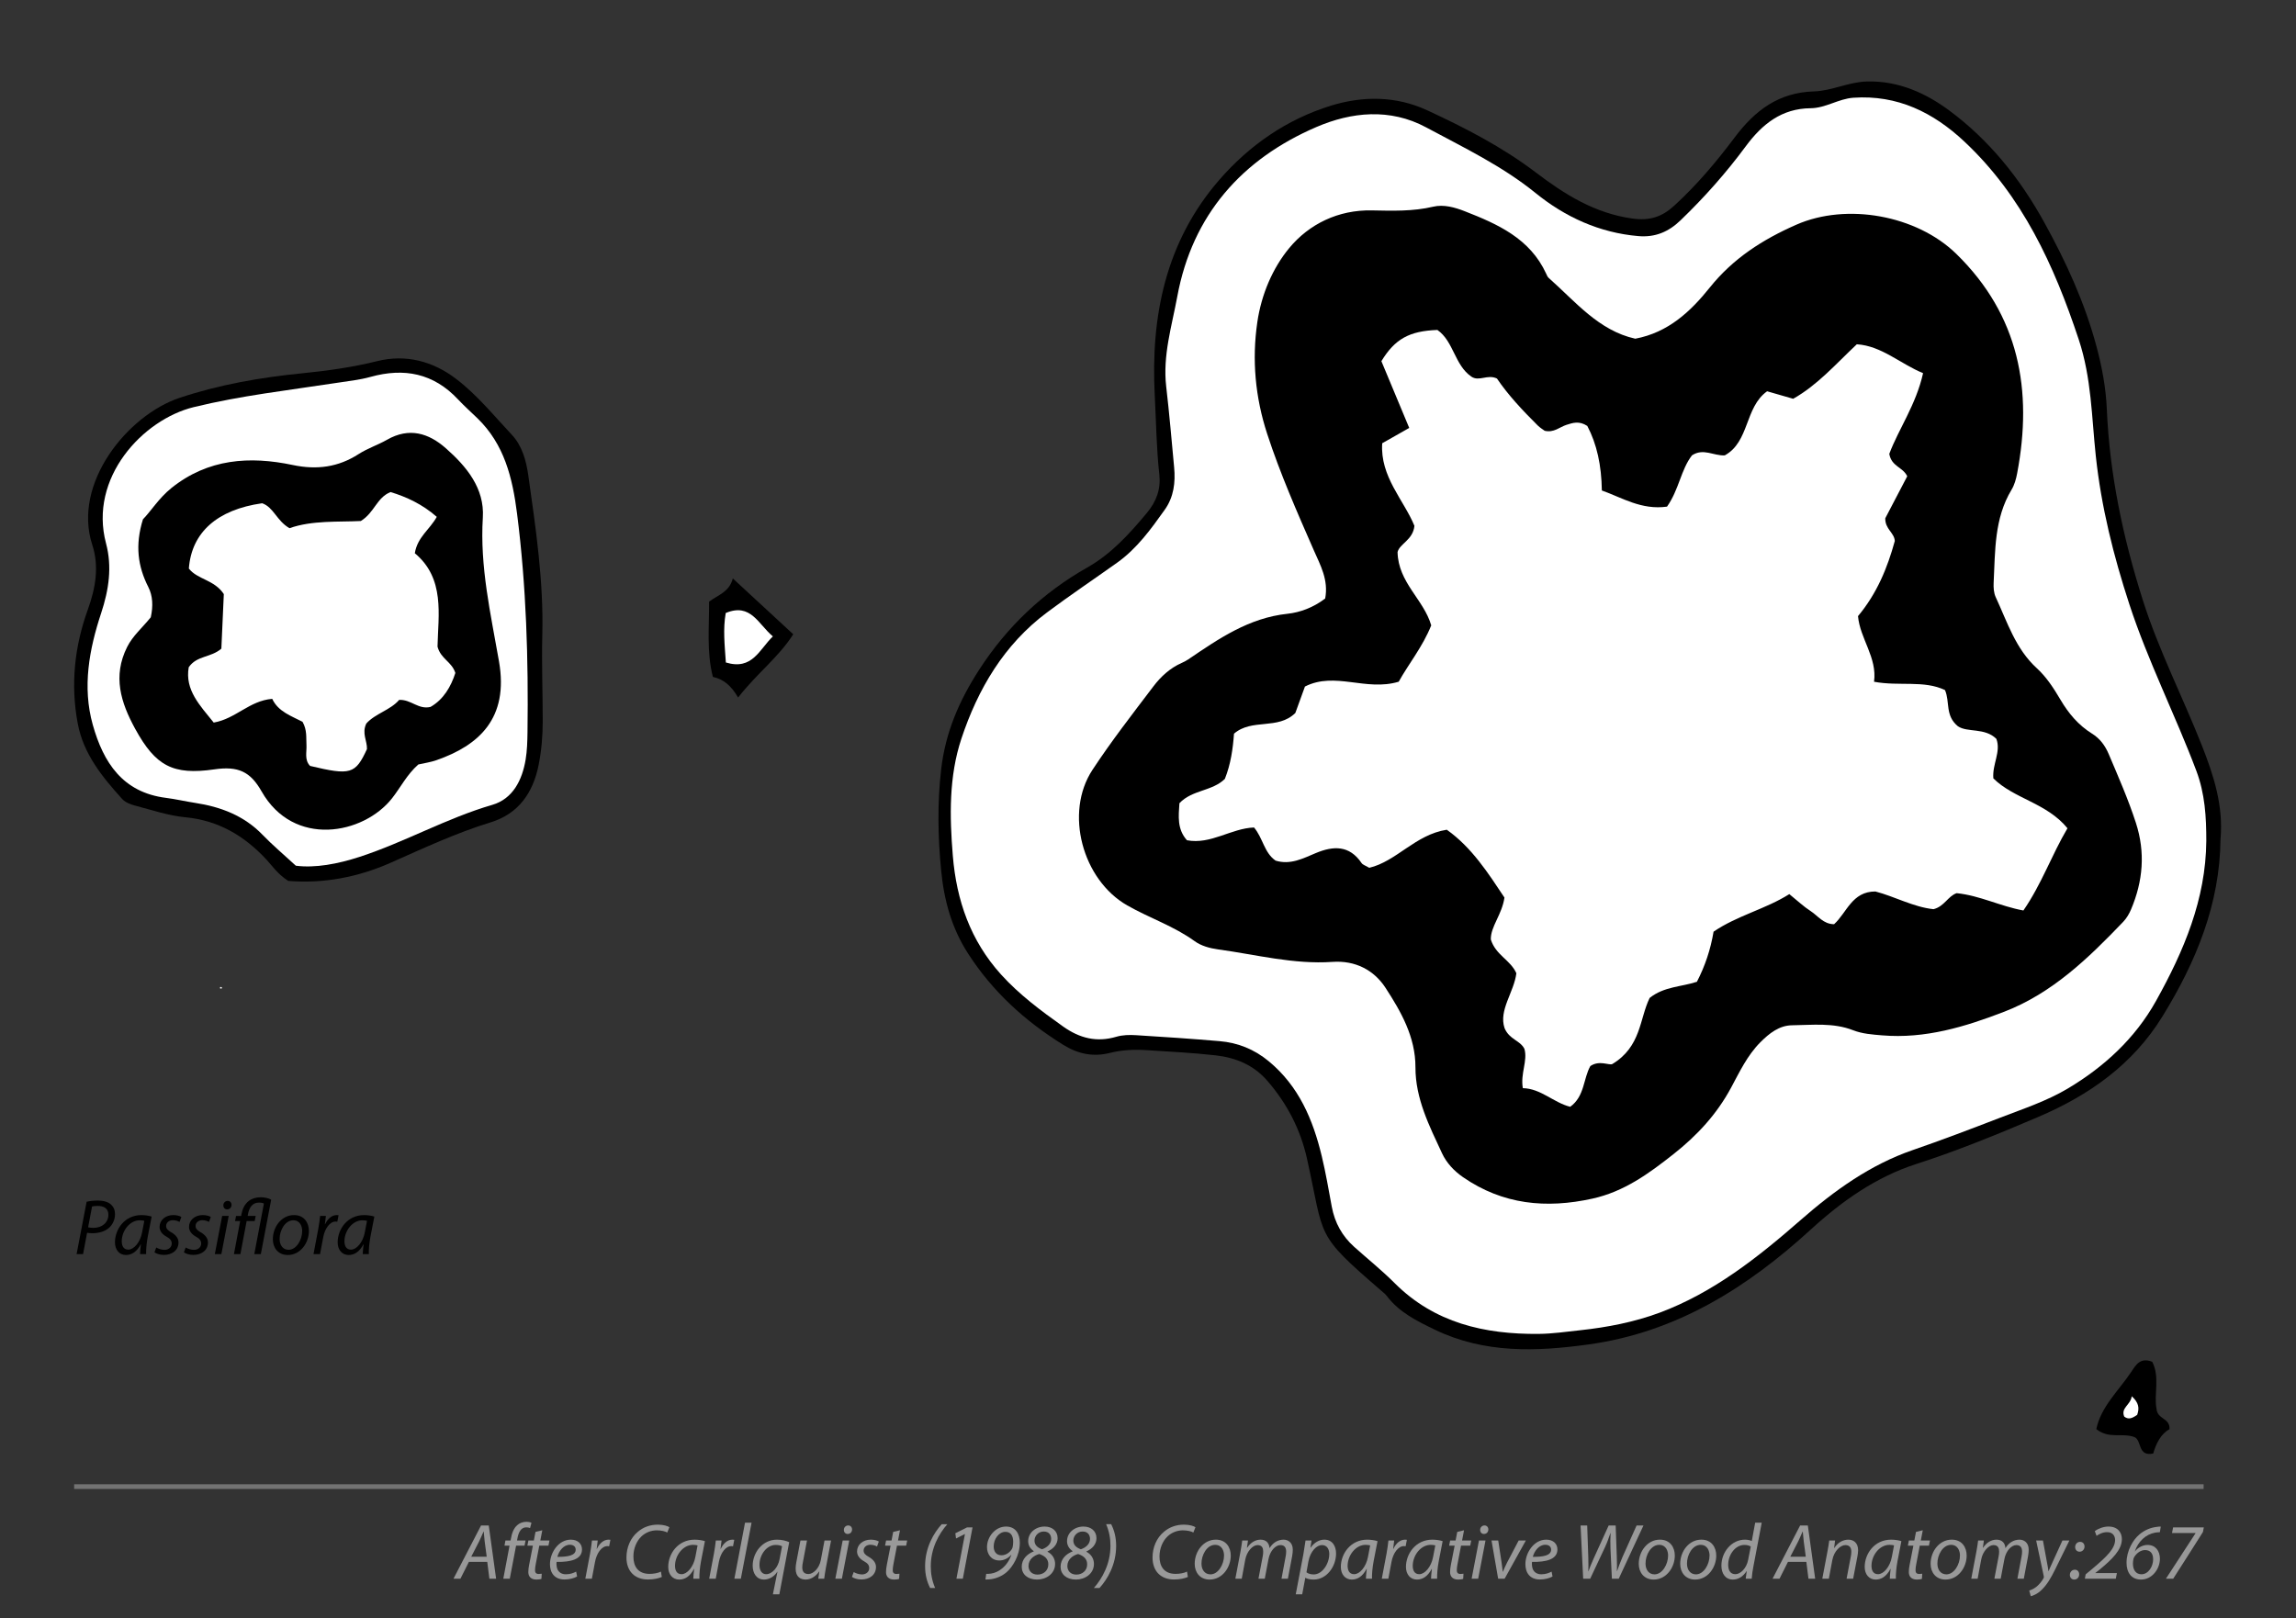
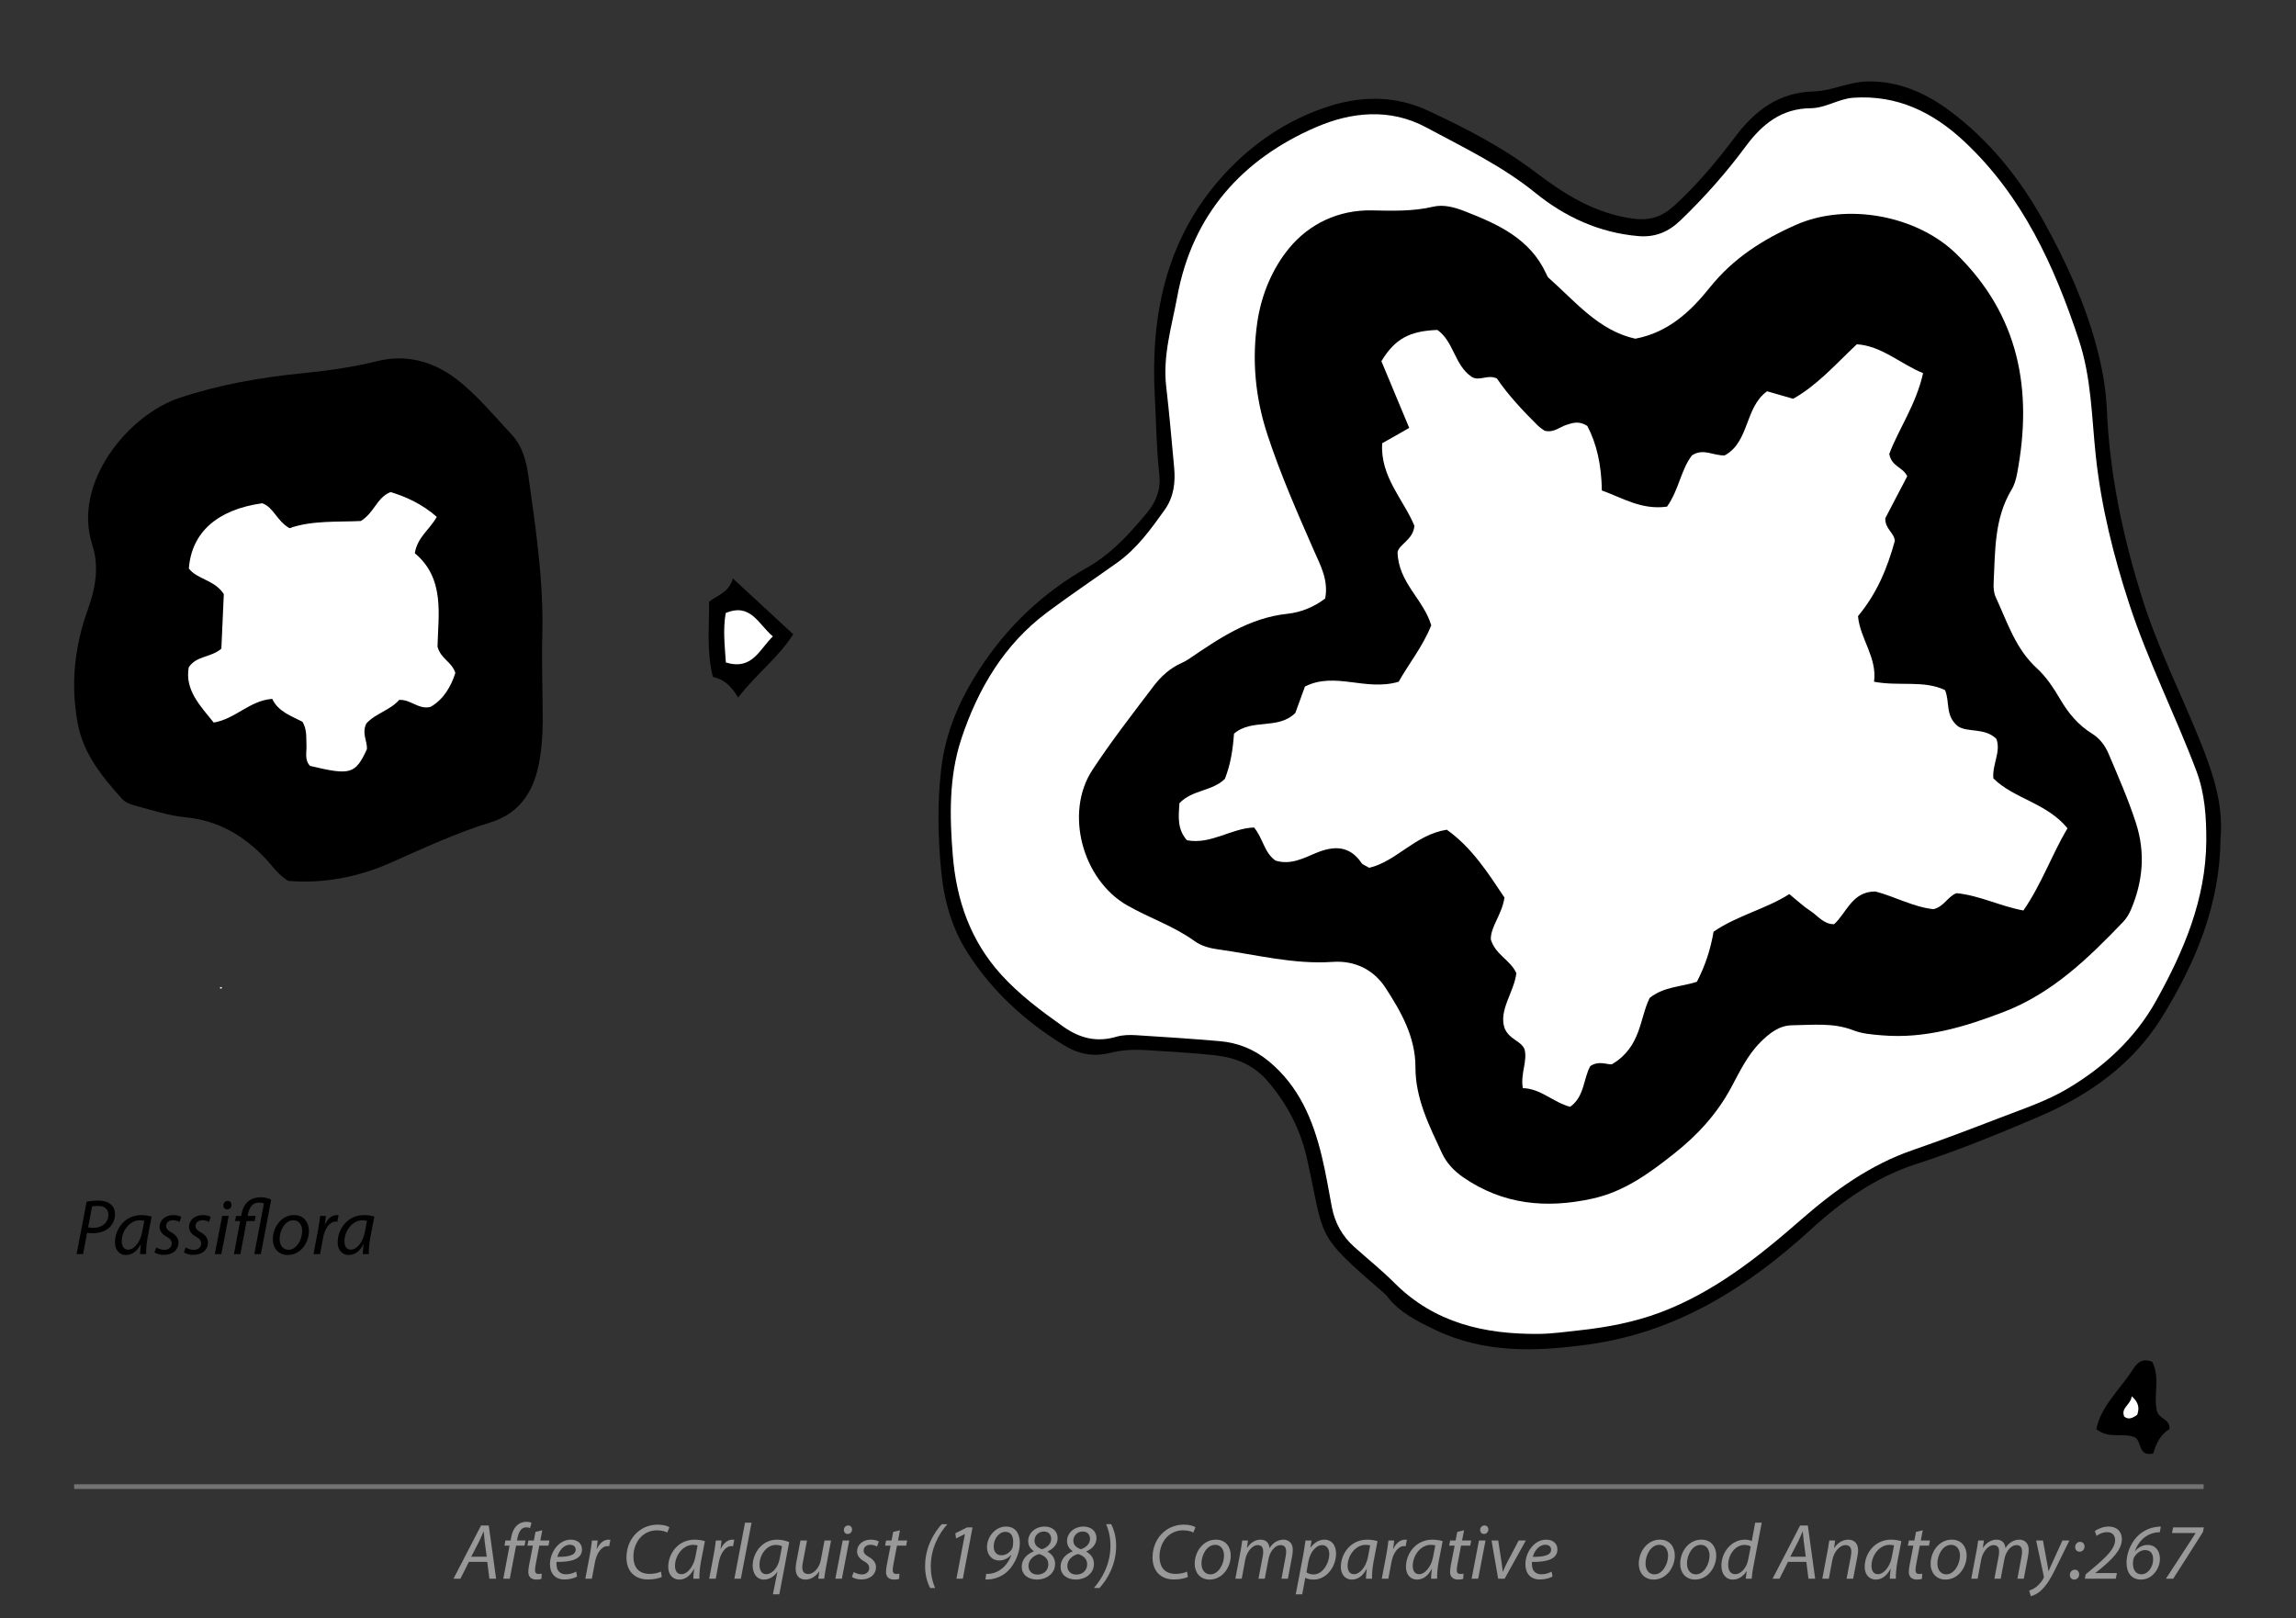
<svg xmlns="http://www.w3.org/2000/svg" version="1.1" id="Layer_1" x="0px" y="0px" width="349px" height="246px" viewBox="0 0 349 246" enable-background="new 0 0 349 246" xml:space="preserve">
  <rect x="0" y="0" width="349" height="246" fill="#333333" stroke="none" />
  <path fill-rule="evenodd" clip-rule="evenodd" d="M337.525,127.563c-0.094,9.904-3.733,18.697-8.836,26.975  c-4.488,7.281-11.1,11.949-18.884,15.271c-6.091,2.6-12.181,5.104-18.502,7.139c-6.102,1.965-11.282,5.602-16.073,9.984  c-9.62,8.803-20.4,15.598-33.698,17.447c-8.009,1.113-15.899,1.404-23.456-2.246c-2.718-1.314-5.389-2.627-7.27-5.107  c-0.224-0.295-0.527-0.531-0.811-0.777c-10.234-8.832-8.603-7.863-11.324-20.094c-0.99-4.451-3.033-8.398-6.045-11.863  c-2.106-2.422-4.837-3.516-7.875-3.857c-3.467-0.389-6.96-0.559-10.443-0.787c-1.875-0.123-3.735-0.045-5.583,0.418  c-2.537,0.635-4.818,0.195-7.127-1.238c-5.819-3.615-10.725-8.092-14.449-13.867c-2.501-3.879-3.659-8.107-4.096-12.682  c-0.489-5.115-0.585-10.145,0.003-15.289c0.647-5.66,2.765-10.518,5.791-15.193c4.226-6.527,9.667-11.699,16.42-15.522  c3.654-2.069,6.398-5.104,9.058-8.293c1.488-1.784,2.14-3.668,1.896-5.856c-0.445-3.975-0.48-7.98-0.692-11.959  c-0.641-12.057,1.636-23.431,9.838-32.859c4.581-5.266,10.273-9.188,16.939-11.245c4.819-1.488,9.878-1.501,14.626,0.7  c5.77,2.675,11.431,5.586,16.513,9.451c4.408,3.352,8.93,6.188,14.627,7.002c2.697,0.386,4.563-0.252,6.423-1.954  c3.423-3.131,6.408-6.672,9.168-10.351c3.101-4.132,6.687-6.859,12.089-7.019c2.698-0.079,5.216-1.435,8.049-1.506  c4.804-0.123,8.964,1.798,12.481,4.402c6.037,4.471,10.707,10.249,14.422,16.966c3.356,6.068,6.174,12.228,7.965,18.899  c0.845,3.148,1.437,6.309,1.577,9.58c0.426,9.912,2.46,19.508,5.459,28.967c2.421,7.639,6.07,14.744,8.997,22.158  C336.523,117.969,337.973,122.521,337.525,127.563z" />
  <path fill-rule="evenodd" clip-rule="evenodd" d="M43.806,133.916c-1.649-1.076-2.393-2.258-3.326-3.26  c-3.339-3.588-7.267-5.93-12.302-6.412c-2.583-0.246-5.113-1.109-7.646-1.773c-0.704-0.186-1.506-0.498-1.972-1.016  c-3.02-3.352-5.869-6.824-6.741-11.455c-1.114-5.916-0.495-11.721,1.524-17.307c1.197-3.309,1.753-6.584,0.679-9.882  c-3.029-9.308,5.355-19.694,13.285-22.333c6.076-2.022,12.267-3.095,18.623-3.73c3.81-0.381,7.642-0.909,11.42-1.851  c4.301-1.072,8.433-0.016,12.006,2.721c3.19,2.442,5.717,5.571,8.445,8.479c1.563,1.665,2.186,3.933,2.502,6.171  c1.135,8.032,2.336,16.056,2.129,24.217c-0.111,4.369,0.064,8.744,0.064,13.117c0,2.25-0.181,4.486-0.625,6.707  c-0.851,4.242-3.078,7.41-7.279,8.701c-5.27,1.619-10.218,3.939-15.238,6.16C54.429,133.35,49.14,134.367,43.806,133.916z" />
  <path fill-rule="evenodd" clip-rule="evenodd" d="M112.195,106.043c-1.077-1.844-2.191-2.766-3.836-3.139  c-0.977-3.855-0.543-7.683-0.575-11.441c1.4-1.045,3.051-1.439,3.61-3.522c3.249,3.002,6.049,5.589,9.181,8.483  C118.331,99.948,115.041,102.379,112.195,106.043z" />
  <path fill-rule="evenodd" clip-rule="evenodd" d="M324.472,218.479c-1.982-0.721-3.854,0.336-5.824-1.219  c0.713-3.445,3.438-5.879,5.342-8.748c0.667-1.004,1.336-2.205,3.156-1.488c1.207,2.314,0.222,4.986,0.656,7.162  c0.12,1.613,2.081,1.365,1.97,3.086c-1.32,0.715-2.054,2.205-2.477,3.701C324.909,221.455,325.595,219.037,324.472,218.479z" />
  <path fill-rule="evenodd" clip-rule="evenodd" fill="#FFFFFF" d="M335.366,127.863c-0.076,8.869-3.424,16.734-7.647,24.307  c-3.184,5.705-7.89,10.021-13.405,13.311c-3.175,1.895-6.786,3.088-10.266,4.43c-4.419,1.703-8.843,3.389-13.33,4.936  c-6.399,2.207-11.858,6.111-17.004,10.617c-6.467,5.662-13.292,11.064-21.464,14.102c-3.814,1.418-7.927,2.219-12.038,2.66  c-2.109,0.227-4.224,0.539-6.338,0.559c-8.215,0.07-15.811-1.65-21.894-7.732c-1.939-1.938-4.088-3.666-6.135-5.498  c-1.833-1.641-2.957-3.674-3.409-6.096c-0.48-2.576-0.915-5.166-1.529-7.713c-1.336-5.535-3.469-10.619-8.046-14.404  c-2.225-1.84-4.696-2.826-7.49-3.064c-4.227-0.361-8.46-0.648-12.695-0.906c-0.985-0.061-2.036-0.041-2.969,0.234  c-3.007,0.889-5.594,0.238-8.119-1.557c-3.36-2.391-6.651-4.834-9.43-7.908c-4.633-5.127-6.766-11.248-7.326-18.037  c-0.496-6.012-0.604-12.068,1.302-17.809c2.506-7.547,6.477-14.305,13.009-19.187c3.495-2.612,7.123-5.044,10.676-7.577  c3.002-2.14,5.124-5.083,7.225-8.038c1.381-1.941,1.642-4.15,1.428-6.444c-0.382-4.099-0.731-8.201-1.206-12.289  c-0.547-4.71,0.853-9.182,1.686-13.691c2.294-12.417,9.835-20.895,21.154-25.763c5.273-2.268,11.151-2.915,16.677,0.059  c5.698,3.065,11.528,5.841,16.636,9.984c4.481,3.636,9.696,6.037,15.622,6.542c2.572,0.219,4.595-0.653,6.412-2.403  c3.607-3.472,6.928-7.213,9.889-11.222c2.527-3.422,5.49-5.774,9.863-5.813c2.321-0.021,4.238-1.439,6.516-1.595  c6.697-0.461,12.139,2.228,16.863,6.655c8.83,8.277,13.643,18.811,17.393,30.106c1.938,5.838,1.958,11.778,2.59,17.69  c0.828,7.74,2.685,15.167,5.101,22.552c2.838,8.675,6.97,16.796,10.177,25.304C335.165,120.664,335.371,124.207,335.366,127.863z" />
-   <path fill-rule="evenodd" clip-rule="evenodd" fill="#FFFFFF" d="M44.968,131.609c-1.939-1.789-3.567-3.152-5.031-4.672  c-2.831-2.941-6.372-4.281-10.292-4.881c-1.479-0.227-2.94-0.574-4.423-0.762c-6.588-0.83-9.511-5.383-11.119-11.107  c-1.617-5.758-0.538-11.498,1.263-16.946c1.193-3.61,1.696-7.088,0.752-10.63c-2.66-9.99,5.603-18.826,13.317-20.715  c7.177-1.757,14.467-2.572,21.727-3.688c1.725-0.265,3.482-0.444,5.155-0.91c5.123-1.425,9.585-0.552,13.303,3.417  c0.935,0.998,1.96,1.912,2.944,2.865c4.099,3.968,5.338,9.052,6.031,14.502c1.407,11.056,1.735,22.147,1.587,33.267  c-0.019,1.373-0.059,2.762-0.282,4.111c-0.518,3.137-1.952,5.99-5.066,6.896c-6.977,2.033-13.292,5.664-20.157,7.902  C51.352,131.346,47.911,131.988,44.968,131.609z" />
  <path fill-rule="evenodd" clip-rule="evenodd" fill="#FFFFFF" d="M110.333,100.713c-0.181-2.7-0.451-5.038-0.02-7.52  c3.813-1.601,4.956,1.723,7.167,3.553C115.409,98.746,114.359,101.938,110.333,100.713z" />
  <path fill-rule="evenodd" clip-rule="evenodd" fill="#FFFFFF" d="M324.86,215.088c-0.8,0.563-1.342,0.75-1.97,0.266  c-0.555-1.344,0.963-1.742,1.146-3.092C325.112,213.25,325.219,214.061,324.86,215.088z" />
  <path fill-rule="evenodd" clip-rule="evenodd" fill="#FFFFFF" d="M33.75,150.115c-0.028,0.064-0.055,0.184-0.085,0.184  c-0.082,0.002-0.166-0.045-0.248-0.072c0.028-0.066,0.056-0.188,0.084-0.188C33.584,150.039,33.667,150.086,33.75,150.115z" />
  <path fill-rule="evenodd" clip-rule="evenodd" d="M201.432,90.987c0.533-2.837-0.732-5.058-1.723-7.319  c-2.557-5.834-5.124-11.668-7.099-17.728c-1.802-5.531-2.339-11.218-1.488-16.995c0.614-4.169,2.307-8.164,4.844-11.232  c3.026-3.659,7.465-5.83,12.561-5.728c3.125,0.062,6.233,0.167,9.324-0.563c1.616-0.382,3.315,0.113,4.775,0.682  c5.018,1.957,9.945,4.149,12.398,9.502c0.104,0.226,0.203,0.484,0.381,0.641c4.071,3.597,7.586,8.005,13.161,9.244  c5.03-0.941,8.438-4.172,11.313-7.762c3.569-4.457,8.062-7.322,13.164-9.567c7.667-3.374,18.309-1.444,24.326,4.436  c9.566,9.348,11.639,20.732,9.245,33.366c-0.161,0.851-0.403,1.743-0.844,2.472c-2.652,4.391-2.482,9.31-2.729,14.147  c-0.037,0.73,0.016,1.552,0.316,2.197c1.762,3.784,2.996,7.842,6.26,10.818c1.445,1.317,2.572,3.061,3.578,4.768  c1.235,2.096,2.729,3.875,4.788,5.154c1.224,0.76,2.003,1.826,2.557,3.133c1.459,3.447,2.966,6.867,4.124,10.441  c1.462,4.512,1.08,8.867-0.735,13.156c-0.287,0.676-0.683,1.354-1.186,1.879c-5.291,5.531-10.785,10.857-18.085,13.674  c-5.95,2.295-12.037,4.146-18.574,3.594c-1.502-0.127-2.997-0.227-4.409-0.779c-3.017-1.178-6.172-0.789-9.271-0.752  c-1.943,0.023-3.453,1.205-4.829,2.588c-1.986,2-3.155,4.504-4.45,6.908c-2.174,4.033-5.148,7.252-8.734,10.08  c-3.758,2.963-7.506,5.711-12.329,6.775c-7.044,1.557-13.632,0.916-19.682-3.262c-1.367-0.945-2.508-2.17-3.186-3.629  c-1.933-4.164-4.05-8.303-4.04-13.072c0.009-4.605-2.187-8.449-4.553-12.086c-1.767-2.715-4.611-4.178-8.047-3.939  c-5.93,0.41-11.65-1.117-17.448-1.906c-1.211-0.164-2.54-0.535-3.506-1.238c-3.171-2.303-6.888-3.521-10.248-5.439  c-6.82-3.891-9.587-14.08-5.295-20.609c2.875-4.373,6.1-8.521,9.266-12.695c1.127-1.488,2.525-2.777,4.292-3.559  c0.342-0.152,0.681-0.323,0.99-0.533c4.642-3.148,9.214-6.318,15.089-6.942C197.575,93.107,199.584,92.395,201.432,90.987z" />
  <path fill-rule="evenodd" clip-rule="evenodd" d="M22.919,93.839c0.375-1.708,0.305-3.257-0.374-4.594  c-1.596-3.144-2.04-6.359-0.816-10.297c1.211-1.235,2.436-3.241,4.329-4.759c5.564-4.463,11.899-4.879,18.448-3.496  c3.68,0.778,6.931,0.318,10-1.659c1.381-0.889,2.935-1.386,4.325-2.181c3.387-1.936,6.341-0.995,8.932,1.288  c3.146,2.771,5.908,6.092,5.629,10.537c-0.469,7.473,1.2,14.656,2.458,21.879c1.513,8.684-3.083,12.764-9.498,15.006  c-0.931,0.326-1.927,0.463-2.764,0.656c-1.74,1.531-2.684,3.473-3.992,5.135c-4.354,5.533-14.965,7.547-19.843-1.057  c-1.716-3.025-3.579-3.854-7.169-3.336c-6.301,0.912-8.942-0.508-12.04-6.168c-2.193-4.008-3.44-8.001-1.219-12.435  C20.188,96.635,21.639,95.439,22.919,93.839z" />
  <path fill-rule="evenodd" clip-rule="evenodd" fill="#FFFFFF" d="M253.393,77.021c1.826-2.589,2.111-5.63,3.792-7.794  c1.738-1.149,3.296,0.097,4.989,0c3.776-2.078,3.007-7.289,6.432-9.744c1.32,0.38,2.618,0.754,3.963,1.142  c3.684-2.077,6.403-5.204,9.672-8.286c3.778,0.241,6.593,2.962,10.073,4.391c-1.074,4.823-3.748,8.544-5.136,12.269  c0.34,1.958,2.064,1.983,2.727,3.406c-1.116,2.136-2.313,4.424-3.336,6.381c-0.048,1.647,1.376,2.195,1.447,3.456  c-1.119,4.074-2.699,7.96-5.592,11.423c0.299,3.434,2.938,6.283,2.437,9.977c3.846,0.721,7.574-0.271,10.786,1.266  c0.779,1.842-0.017,3.854,1.949,5.49c1.448,1.008,4.086,0.17,5.86,1.928c0.734,1.967-0.647,3.85-0.46,6.004  c3.146,3.115,8.104,3.717,11.267,7.584c-2.399,4.051-3.937,8.504-6.7,12.5c-3.487-0.635-6.642-2.281-10.142-2.631  c-1.325,0.441-1.86,2.014-3.519,2.434c-3.025-0.311-5.915-1.934-8.834-2.691c-3.57-0.004-4.345,3.234-6.281,4.975  c-1.635-0.01-2.461-1.283-3.572-2c-1.036-0.664-1.942-1.531-3.233-2.574c-3.603,2.281-7.914,3.25-11.513,5.709  c-0.464,2.752-1.293,5.213-2.533,7.617c-2.36,0.781-4.997,0.711-7.182,2.457c-1.552,3.143-1.271,7.41-5.689,10.057  c-0.463,0.219-1.954-0.633-3.323,0.297c-1.082,1.891-0.853,4.6-3.065,6.195c-2.54-0.641-4.447-2.773-7.2-2.834  c-0.396-2.227,0.769-4.164,0.239-5.977c-0.67-1.322-2.272-1.377-3.019-3.154c-0.916-2.732,1.434-5.434,1.796-8.338  c-0.896-2.025-3.143-2.75-3.883-5.135c-0.04-1.971,1.697-3.762,2.073-6.369c-2.451-3.688-4.976-7.635-8.767-10.313  c-4.798,0.75-7.63,4.805-11.783,5.787c-0.558-0.334-0.984-0.447-1.17-0.723c-1.847-2.729-4.282-2.631-6.951-1.516  c-1.95,0.814-3.86,1.84-6.112,1.15c-1.738-1.184-1.925-3.432-3.281-5.039c-3.504,0.131-6.553,2.627-10.196,1.941  c-1.523-1.699-1.273-3.688-1.145-5.629c1.92-2.053,5.001-1.807,6.909-3.703c0.898-2.26,1.223-4.592,1.387-6.869  c2.732-2.365,6.663-0.52,9.325-3.149c0.44-1.212,0.946-2.606,1.458-4.016c4.571-2.325,9.244,0.768,14.255-0.735  c1.436-2.615,3.643-5.309,4.941-8.566c-1.147-3.954-5.017-6.488-5.118-11.146c0.315-1.276,2.357-1.832,2.563-3.986  c-1.595-3.908-5.244-7.483-4.895-12.553c1.433-0.813,2.606-1.479,4.106-2.33c-1.453-3.485-2.871-6.887-4.231-10.147  c2.058-3.387,4.25-4.589,8.512-4.748c2.486,1.735,2.599,5.329,5.158,7.092c1.174,0.809,2.445-0.401,3.894,0.291  c1.682,2.491,3.897,4.854,6.198,7.137c0.348,0.346,0.783,0.602,1.06,0.81c1.397,0.333,2.274-0.575,3.319-0.906  c0.964-0.305,1.909-0.64,3.158,0.167c1.454,2.763,2.153,5.981,2.212,9.814C246.547,75.647,249.499,77.569,253.393,77.021z" />
  <path fill-rule="evenodd" clip-rule="evenodd" fill="#FFFFFF" d="M32.484,109.848c-2.09-2.607-4.399-4.941-3.798-8.404  c1.224-1.805,3.353-1.442,4.962-2.834c0.122-2.711,0.254-5.653,0.373-8.295c-1.444-2.194-4.004-2.203-5.314-3.879  c0.407-5.5,4.317-8.966,11.144-9.93c1.753,0.612,2.187,2.657,4.153,3.792c3.43-1.218,7.412-0.92,10.843-1.093  c2.1-1.296,2.396-3.554,4.524-4.402c2.429,0.742,4.84,1.857,7.021,3.771c-1.063,1.929-2.945,3.068-3.337,5.53  c4.616,3.843,3.553,9.381,3.449,14.201c0.496,1.883,2.175,2.286,2.711,4c-0.656,2.047-1.779,4.021-3.769,5.16  c-1.859,0.455-2.945-1.153-4.774-1.063c-1.309,1.544-3.636,2.072-4.988,3.587c-0.728,1.49,0.153,2.664,0.095,3.891  c-1.756,3.813-2.485,4.029-8.646,2.557c-0.895-0.932-0.485-2.107-0.549-3.191c-0.065-1.109,0.115-2.252-0.598-3.516  c-1.643-0.861-3.702-1.529-4.605-3.488C37.89,106.523,35.849,109.268,32.484,109.848z" />
  <g>
    <path fill="#999999" d="M71.271,237.445L69.988,240h-1.055l4.186-8.084h1.175L75.409,240h-1.02l-0.324-2.555H71.271z    M73.982,236.654l-0.312-2.339c-0.048-0.42-0.108-1.008-0.144-1.487h-0.024c-0.216,0.479-0.42,0.983-0.66,1.475l-1.211,2.352   H73.982z" />
    <path fill="#999999" d="M76.504,240l0.947-5.025h-0.768l0.144-0.779h0.779l0.06-0.3c0.132-0.815,0.42-1.56,0.947-2.027   c0.36-0.336,0.876-0.516,1.379-0.516c0.396,0,0.66,0.072,0.792,0.156L80.57,232.3c-0.156-0.071-0.36-0.107-0.587-0.107   c-0.792,0-1.175,0.768-1.343,1.727l-0.048,0.276h1.295l-0.156,0.779h-1.283L77.488,240H76.504z" />
    <path fill="#999999" d="M82.431,232.636l-0.3,1.56h1.391l-0.156,0.779h-1.392l-0.54,2.818c-0.06,0.324-0.108,0.624-0.108,0.936   c0,0.348,0.168,0.552,0.552,0.552c0.168,0,0.336-0.012,0.468-0.036l-0.048,0.78c-0.18,0.071-0.48,0.107-0.768,0.107   c-0.888,0-1.224-0.54-1.224-1.127c0-0.336,0.036-0.672,0.12-1.092l0.576-2.938h-0.84l0.156-0.779h0.828l0.251-1.308L82.431,232.636   z" />
    <path fill="#999999" d="M87.722,239.664c-0.432,0.252-1.139,0.456-1.919,0.456c-1.535,0-2.207-1.044-2.207-2.327   c0-1.751,1.295-3.729,3.166-3.729c1.104,0,1.703,0.659,1.703,1.487c0,1.522-1.715,1.931-3.862,1.895   c-0.048,0.252-0.012,0.792,0.12,1.104c0.228,0.516,0.696,0.779,1.295,0.779c0.684,0,1.199-0.216,1.559-0.407L87.722,239.664z    M86.618,234.843c-0.947,0-1.655,0.924-1.895,1.835c1.56,0.012,2.783-0.191,2.783-1.092   C87.506,235.106,87.146,234.843,86.618,234.843z" />
    <path fill="#999999" d="M88.972,240l0.708-3.742c0.144-0.755,0.24-1.522,0.3-2.063h0.876c-0.049,0.407-0.097,0.815-0.156,1.259   h0.036c0.371-0.791,0.995-1.391,1.774-1.391c0.084,0,0.204,0.012,0.276,0.023l-0.192,0.983c-0.06-0.012-0.155-0.023-0.264-0.023   c-0.863,0-1.631,1.043-1.883,2.398L89.967,240H88.972z" />
    <path fill="#999999" d="M100.596,239.736c-0.456,0.204-1.188,0.384-2.099,0.384c-2.039,0-3.274-1.283-3.274-3.347   c0-1.522,0.611-2.974,1.727-3.897c0.828-0.708,1.859-1.092,3.047-1.092c0.899,0,1.535,0.229,1.751,0.396l-0.324,0.803   c-0.3-0.18-0.875-0.335-1.595-0.335c-0.84,0-1.691,0.323-2.314,0.911c-0.756,0.708-1.235,1.847-1.235,3.07   c0,1.451,0.659,2.639,2.458,2.639c0.612,0,1.283-0.12,1.728-0.348L100.596,239.736z" />
    <path fill="#999999" d="M105.385,240c0-0.348,0.061-0.899,0.132-1.499h-0.023c-0.636,1.199-1.428,1.631-2.255,1.631   c-1.02,0-1.667-0.815-1.667-1.919c0-2.015,1.487-4.149,4.018-4.149c0.552,0,1.163,0.096,1.56,0.228l-0.588,3.022   c-0.192,1.008-0.276,2.039-0.252,2.687H105.385z M106.033,234.938c-0.144-0.036-0.359-0.084-0.695-0.084   c-1.499,0-2.723,1.571-2.734,3.179c0,0.647,0.228,1.283,0.995,1.283c0.828,0,1.812-1.079,2.099-2.627L106.033,234.938z" />
    <path fill="#999999" d="M107.799,240l0.707-3.742c0.145-0.755,0.24-1.522,0.301-2.063h0.875c-0.048,0.407-0.096,0.815-0.156,1.259   h0.036c0.372-0.791,0.996-1.391,1.775-1.391c0.084,0,0.204,0.012,0.275,0.023l-0.191,0.983c-0.061-0.012-0.156-0.023-0.264-0.023   c-0.864,0-1.632,1.043-1.884,2.398L108.794,240H107.799z" />
    <path fill="#999999" d="M111.627,240l1.619-8.516h0.995L112.611,240H111.627z" />
    <path fill="#999999" d="M117.481,242.375l0.695-3.431h-0.023c-0.48,0.768-1.283,1.188-2.016,1.188c-1.15,0-1.727-0.972-1.727-2.11   c0-1.932,1.439-3.958,3.694-3.958c0.779,0,1.438,0.191,1.858,0.384l-1.499,7.928H117.481z M118.873,235.07   c-0.192-0.107-0.528-0.203-0.972-0.203c-1.319,0-2.447,1.415-2.459,3.034c0,0.899,0.396,1.415,1.008,1.415   c0.936,0,1.811-1.056,2.039-2.243L118.873,235.07z" />
    <path fill="#999999" d="M126.325,234.195l-0.78,4.113c-0.119,0.648-0.203,1.212-0.264,1.691h-0.899l0.156-1.092h-0.024   c-0.516,0.756-1.283,1.224-2.051,1.224c-0.743,0-1.523-0.359-1.523-1.679c0-0.276,0.036-0.588,0.108-0.972l0.623-3.286h0.996   l-0.611,3.238c-0.072,0.323-0.108,0.6-0.108,0.852c0,0.6,0.252,1.007,0.936,1.007c0.72,0,1.643-0.839,1.883-2.122l0.563-2.975   H126.325z" />
    <path fill="#999999" d="M126.975,240l1.115-5.805h0.995L127.97,240H126.975z M128.27,232.576c0-0.384,0.3-0.672,0.66-0.672   c0.359,0,0.588,0.264,0.588,0.624c-0.013,0.396-0.288,0.672-0.672,0.672C128.499,233.2,128.27,232.936,128.27,232.576z" />
    <path fill="#999999" d="M129.771,238.992c0.275,0.168,0.779,0.36,1.247,0.36c0.672,0,1.104-0.432,1.104-0.947   c0-0.456-0.204-0.732-0.804-1.067c-0.671-0.372-1.043-0.888-1.043-1.476c0-1.02,0.875-1.799,2.099-1.799   c0.527,0,0.995,0.144,1.211,0.288l-0.275,0.755c-0.204-0.12-0.576-0.264-1.008-0.264c-0.6,0-1.031,0.372-1.031,0.876   c0,0.419,0.276,0.684,0.792,0.971c0.647,0.372,1.091,0.876,1.091,1.523c0,1.224-0.995,1.907-2.219,1.907   c-0.623,0-1.175-0.192-1.438-0.396L129.771,238.992z" />
    <path fill="#999999" d="M136.801,232.636l-0.3,1.56h1.392l-0.156,0.779h-1.392l-0.539,2.818c-0.061,0.324-0.108,0.624-0.108,0.936   c0,0.348,0.168,0.552,0.552,0.552c0.168,0,0.336-0.012,0.468-0.036l-0.048,0.78c-0.18,0.071-0.479,0.107-0.768,0.107   c-0.888,0-1.224-0.54-1.224-1.127c0-0.336,0.036-0.672,0.12-1.092l0.575-2.938h-0.839l0.155-0.779h0.828l0.252-1.308   L136.801,232.636z" />
    <path fill="#999999" d="M144,231.713c-1.259,1.427-2.519,3.634-2.519,6.404c0,1.091,0.168,2.135,0.66,3.298h-0.756   c-0.504-0.983-0.768-2.039-0.768-3.322c0-2.866,1.344-5.085,2.53-6.38H144z" />
    <path fill="#999999" d="M146.676,233.212h-0.023l-1.332,0.672l-0.107-0.792l1.775-0.888h0.839L146.353,240h-0.972L146.676,233.212z   " />
    <path fill="#999999" d="M149.907,239.269c0.203,0.012,0.455-0.012,0.743-0.048c0.552-0.084,1.14-0.336,1.655-0.768   c0.575-0.456,1.091-1.14,1.427-2.075h-0.036c-0.479,0.563-1.163,0.852-1.774,0.852c-1.283,0-1.896-0.995-1.896-2.026   c0-1.584,1.271-3.131,2.891-3.131c1.476,0,2.099,1.128,2.099,2.459c0,1.942-1.103,3.706-2.015,4.485   c-0.672,0.575-1.523,0.936-2.339,1.056c-0.336,0.036-0.623,0.06-0.875,0.048L149.907,239.269z M151.045,235.095   c0,0.779,0.396,1.343,1.176,1.343c0.636,0,1.199-0.359,1.547-0.887c0.072-0.097,0.12-0.204,0.156-0.348   c0.048-0.204,0.084-0.504,0.084-0.804c0-0.876-0.336-1.523-1.188-1.523C151.837,232.876,151.045,233.955,151.045,235.095z" />
    <path fill="#999999" d="M160.763,233.835c0,0.924-0.624,1.607-1.535,2.027v0.036c0.804,0.432,1.151,1.14,1.151,1.847   c0,1.523-1.38,2.387-2.734,2.387c-1.464,0-2.339-0.827-2.339-1.942c0-1.188,0.863-1.968,1.823-2.339l0.012-0.036   c-0.624-0.444-0.852-0.972-0.852-1.535c0-1.26,1.127-2.207,2.494-2.207C159.935,232.072,160.763,232.756,160.763,233.835z    M159.348,237.829c0-0.779-0.444-1.259-1.368-1.583c-0.803,0.204-1.643,0.815-1.643,1.835c0,0.672,0.456,1.295,1.367,1.295   C158.628,239.376,159.348,238.753,159.348,237.829z M157.249,234.207c0,0.611,0.372,1.044,1.14,1.319   c0.768-0.252,1.392-0.815,1.392-1.571c0-0.527-0.265-1.127-1.128-1.127C157.848,232.828,157.249,233.476,157.249,234.207z" />
    <path fill="#999999" d="M166.667,233.835c0,0.924-0.624,1.607-1.535,2.027v0.036c0.804,0.432,1.151,1.14,1.151,1.847   c0,1.523-1.38,2.387-2.734,2.387c-1.464,0-2.339-0.827-2.339-1.942c0-1.188,0.863-1.968,1.823-2.339l0.012-0.036   c-0.624-0.444-0.852-0.972-0.852-1.535c0-1.26,1.127-2.207,2.494-2.207C165.839,232.072,166.667,232.756,166.667,233.835z    M165.252,237.829c0-0.779-0.444-1.259-1.368-1.583c-0.803,0.204-1.643,0.815-1.643,1.835c0,0.672,0.456,1.295,1.367,1.295   C164.533,239.376,165.252,238.753,165.252,237.829z M163.153,234.207c0,0.611,0.372,1.044,1.14,1.319   c0.768-0.252,1.392-0.815,1.392-1.571c0-0.527-0.265-1.127-1.128-1.127C163.752,232.828,163.153,233.476,163.153,234.207z" />
    <path fill="#999999" d="M166.274,241.415c1.26-1.439,2.519-3.646,2.519-6.416c0-1.092-0.168-2.135-0.659-3.286h0.768   c0.491,0.971,0.755,2.026,0.755,3.31c0,2.866-1.343,5.086-2.53,6.393H166.274z" />
    <path fill="#999999" d="M180.563,239.736c-0.456,0.204-1.188,0.384-2.099,0.384c-2.039,0-3.274-1.283-3.274-3.347   c0-1.522,0.611-2.974,1.727-3.897c0.828-0.708,1.859-1.092,3.047-1.092c0.899,0,1.535,0.229,1.751,0.396l-0.324,0.803   c-0.3-0.18-0.875-0.335-1.595-0.335c-0.84,0-1.691,0.323-2.314,0.911c-0.756,0.708-1.235,1.847-1.235,3.07   c0,1.451,0.659,2.639,2.458,2.639c0.612,0,1.283-0.12,1.728-0.348L180.563,239.736z" />
    <path fill="#999999" d="M187.079,236.486c0,1.787-1.271,3.646-3.214,3.646c-1.451,0-2.267-1.079-2.267-2.387   c0-1.907,1.331-3.682,3.214-3.682C186.383,234.063,187.079,235.251,187.079,236.486z M182.629,237.709   c0,0.947,0.516,1.632,1.367,1.632c1.176,0,2.063-1.512,2.063-2.867c0-0.671-0.312-1.619-1.354-1.619   C183.457,234.854,182.618,236.378,182.629,237.709z" />
    <path fill="#999999" d="M187.778,240l0.779-4.113c0.12-0.648,0.204-1.212,0.264-1.691h0.876l-0.156,1.091h0.036   c0.54-0.803,1.271-1.223,2.039-1.223c0.888,0,1.308,0.563,1.355,1.295c0.516-0.84,1.259-1.283,2.135-1.295   c0.671,0,1.403,0.432,1.403,1.522c0,0.276-0.036,0.66-0.097,0.984l-0.647,3.43h-0.972l0.624-3.346   c0.048-0.217,0.084-0.517,0.084-0.756c0-0.612-0.228-1.008-0.876-1.008c-0.719,0-1.57,0.84-1.811,2.135L192.251,240h-0.96   l0.647-3.406c0.049-0.252,0.072-0.479,0.072-0.707c0-0.492-0.132-0.996-0.863-0.996s-1.631,0.96-1.859,2.195L188.75,240H187.778z" />
    <path fill="#999999" d="M196.958,242.375l1.163-6.117c0.12-0.695,0.24-1.475,0.324-2.063h0.911l-0.168,1.091h0.024   c0.527-0.755,1.295-1.223,2.087-1.223c1.259,0,1.787,1.031,1.787,2.099c0,2.039-1.464,3.97-3.395,3.97   c-0.624,0-1.031-0.132-1.26-0.264h-0.023l-0.468,2.507H196.958z M198.588,239.028c0.252,0.204,0.636,0.324,1.104,0.324   c1.283,0,2.362-1.596,2.362-3.118c0-0.612-0.275-1.344-1.115-1.344c-0.779,0-1.763,0.899-2.063,2.519L198.588,239.028z" />
    <path fill="#999999" d="M207.624,240c0-0.348,0.061-0.899,0.132-1.499h-0.023c-0.636,1.199-1.428,1.631-2.255,1.631   c-1.02,0-1.667-0.815-1.667-1.919c0-2.015,1.487-4.149,4.018-4.149c0.552,0,1.163,0.096,1.56,0.228l-0.588,3.022   c-0.192,1.008-0.276,2.039-0.252,2.687H207.624z M208.271,234.938c-0.144-0.036-0.359-0.084-0.695-0.084   c-1.499,0-2.723,1.571-2.734,3.179c0,0.647,0.228,1.283,0.995,1.283c0.828,0,1.812-1.079,2.099-2.627L208.271,234.938z" />
    <path fill="#999999" d="M210.038,240l0.707-3.742c0.145-0.755,0.24-1.522,0.301-2.063h0.875c-0.048,0.407-0.096,0.815-0.156,1.259   h0.036c0.372-0.791,0.996-1.391,1.775-1.391c0.084,0,0.204,0.012,0.275,0.023l-0.191,0.983c-0.061-0.012-0.156-0.023-0.264-0.023   c-0.864,0-1.632,1.043-1.884,2.398L211.033,240H210.038z" />
    <path fill="#999999" d="M217.523,240c0-0.348,0.061-0.899,0.132-1.499h-0.023c-0.636,1.199-1.428,1.631-2.255,1.631   c-1.02,0-1.667-0.815-1.667-1.919c0-2.015,1.487-4.149,4.018-4.149c0.552,0,1.163,0.096,1.559,0.228l-0.587,3.022   c-0.192,1.008-0.276,2.039-0.252,2.687H217.523z M218.17,234.938c-0.144-0.036-0.359-0.084-0.695-0.084   c-1.499,0-2.723,1.571-2.734,3.179c0,0.647,0.228,1.283,0.995,1.283c0.828,0,1.812-1.079,2.099-2.627L218.17,234.938z" />
    <path fill="#999999" d="M222.54,232.636l-0.3,1.56h1.392l-0.156,0.779h-1.392l-0.539,2.818c-0.061,0.324-0.108,0.624-0.108,0.936   c0,0.348,0.168,0.552,0.552,0.552c0.168,0,0.336-0.012,0.468-0.036l-0.048,0.78c-0.18,0.071-0.479,0.107-0.768,0.107   c-0.888,0-1.224-0.54-1.224-1.127c0-0.336,0.036-0.672,0.12-1.092l0.575-2.938h-0.839l0.155-0.779h0.828l0.252-1.308   L222.54,232.636z" />
    <path fill="#999999" d="M223.693,240l1.115-5.805h0.995L224.688,240H223.693z M224.988,232.576c0-0.384,0.3-0.672,0.66-0.672   c0.359,0,0.587,0.264,0.587,0.624c-0.012,0.396-0.287,0.672-0.671,0.672C225.216,233.2,224.988,232.936,224.988,232.576z" />
    <path fill="#999999" d="M227.736,234.195l0.504,3.311c0.084,0.659,0.156,1.103,0.18,1.427h0.036   c0.12-0.312,0.276-0.695,0.611-1.355l1.775-3.382h1.092L228.708,240h-0.983l-1.008-5.805H227.736z" />
    <path fill="#999999" d="M235.991,239.664c-0.432,0.252-1.14,0.456-1.919,0.456c-1.535,0-2.207-1.044-2.207-2.327   c0-1.751,1.296-3.729,3.167-3.729c1.103,0,1.702,0.659,1.702,1.487c0,1.522-1.715,1.931-3.861,1.895   c-0.048,0.252-0.012,0.792,0.12,1.104c0.228,0.516,0.695,0.779,1.295,0.779c0.684,0,1.199-0.216,1.56-0.407L235.991,239.664z    M234.887,234.843c-0.947,0-1.655,0.924-1.895,1.835c1.559,0.012,2.782-0.191,2.782-1.092   C235.775,235.106,235.416,234.843,234.887,234.843z" />
-     <path fill="#999999" d="M240.648,240l-0.396-8.084h1.008l0.168,4.846c0.036,1.044,0.012,1.595,0,2.111h0.023   c0.192-0.528,0.384-1.056,0.84-2.052l2.23-4.905h1.067l0.168,4.654c0.036,1.043,0.036,1.751,0.024,2.278h0.024   c0.239-0.695,0.479-1.343,0.791-2.075l2.171-4.857h1.043L246.056,240h-1.043l-0.216-4.594c-0.036-0.947-0.024-1.403,0.023-2.326   h-0.035c-0.265,0.768-0.48,1.391-0.816,2.123L241.715,240H240.648z" />
    <path fill="#999999" d="M254.577,236.486c0,1.787-1.271,3.646-3.214,3.646c-1.451,0-2.267-1.079-2.267-2.387   c0-1.907,1.331-3.682,3.214-3.682C253.881,234.063,254.577,235.251,254.577,236.486z M250.127,237.709   c0,0.947,0.516,1.632,1.367,1.632c1.176,0,2.063-1.512,2.063-2.867c0-0.671-0.312-1.619-1.354-1.619   C250.955,234.854,250.116,236.378,250.127,237.709z" />
    <path fill="#999999" d="M260.876,236.486c0,1.787-1.271,3.646-3.214,3.646c-1.451,0-2.267-1.079-2.267-2.387   c0-1.907,1.331-3.682,3.214-3.682C260.181,234.063,260.876,235.251,260.876,236.486z M256.427,237.709   c0,0.947,0.516,1.632,1.367,1.632c1.176,0,2.063-1.512,2.063-2.867c0-0.671-0.312-1.619-1.354-1.619   C257.254,234.854,256.416,236.378,256.427,237.709z" />
    <path fill="#999999" d="M267.789,231.484l-1.271,6.681c-0.12,0.6-0.216,1.271-0.252,1.835h-0.911l0.155-1.151h-0.023   c-0.528,0.827-1.26,1.283-2.087,1.283c-1.128,0-1.739-0.924-1.739-2.11c0-2.063,1.535-3.958,3.586-3.958   c0.372,0,0.779,0.084,1.031,0.204l0.516-2.783H267.789z M266.122,235.106c-0.204-0.132-0.54-0.239-0.96-0.239   c-1.392,0-2.471,1.475-2.471,3.021c0,0.696,0.24,1.428,1.092,1.428c0.768,0,1.69-0.876,1.942-2.183L266.122,235.106z" />
    <path fill="#999999" d="M271.775,237.445L270.492,240h-1.056l4.187-8.084h1.175l1.115,8.084h-1.02l-0.323-2.555H271.775z    M274.486,236.654l-0.312-2.339c-0.049-0.42-0.108-1.008-0.145-1.487h-0.023c-0.217,0.479-0.42,0.983-0.66,1.475l-1.211,2.352   H274.486z" />
    <path fill="#999999" d="M276.996,240l0.779-4.113c0.132-0.648,0.204-1.212,0.276-1.691h0.887l-0.144,1.14h0.024   c0.516-0.816,1.295-1.271,2.146-1.271c0.695,0,1.476,0.396,1.476,1.619c0,0.252-0.049,0.623-0.108,0.936L281.685,240h-0.995   l0.635-3.346c0.049-0.229,0.084-0.504,0.084-0.744c0-0.588-0.228-1.02-0.911-1.02c-0.708,0-1.715,0.852-1.979,2.291L277.991,240   H276.996z" />
    <path fill="#999999" d="M287.253,240c0-0.348,0.061-0.899,0.132-1.499h-0.023c-0.636,1.199-1.428,1.631-2.255,1.631   c-1.02,0-1.667-0.815-1.667-1.919c0-2.015,1.487-4.149,4.018-4.149c0.552,0,1.163,0.096,1.559,0.228l-0.587,3.022   c-0.192,1.008-0.276,2.039-0.252,2.687H287.253z M287.901,234.938c-0.144-0.036-0.359-0.084-0.695-0.084   c-1.499,0-2.723,1.571-2.734,3.179c0,0.647,0.228,1.283,0.995,1.283c0.828,0,1.812-1.079,2.099-2.627L287.901,234.938z" />
    <path fill="#999999" d="M292.27,232.636l-0.3,1.56h1.392l-0.156,0.779h-1.392l-0.539,2.818c-0.061,0.324-0.108,0.624-0.108,0.936   c0,0.348,0.168,0.552,0.552,0.552c0.168,0,0.336-0.012,0.468-0.036l-0.048,0.78c-0.18,0.071-0.479,0.107-0.768,0.107   c-0.888,0-1.224-0.54-1.224-1.127c0-0.336,0.036-0.672,0.12-1.092l0.575-2.938h-0.839l0.155-0.779h0.828l0.252-1.308   L292.27,232.636z" />
    <path fill="#999999" d="M298.94,236.486c0,1.787-1.271,3.646-3.214,3.646c-1.451,0-2.267-1.079-2.267-2.387   c0-1.907,1.331-3.682,3.214-3.682C298.245,234.063,298.94,235.251,298.94,236.486z M294.491,237.709   c0,0.947,0.516,1.632,1.367,1.632c1.176,0,2.063-1.512,2.063-2.867c0-0.671-0.312-1.619-1.354-1.619   C295.318,234.854,294.479,236.378,294.491,237.709z" />
    <path fill="#999999" d="M299.639,240l0.779-4.113c0.12-0.648,0.204-1.212,0.264-1.691h0.876l-0.156,1.091h0.036   c0.54-0.803,1.271-1.223,2.039-1.223c0.888,0,1.308,0.563,1.355,1.295c0.516-0.84,1.259-1.283,2.135-1.295   c0.671,0,1.403,0.432,1.403,1.522c0,0.276-0.036,0.66-0.097,0.984l-0.647,3.43h-0.972l0.624-3.346   c0.048-0.217,0.084-0.517,0.084-0.756c0-0.612-0.228-1.008-0.876-1.008c-0.719,0-1.57,0.84-1.811,2.135L304.113,240h-0.96   l0.647-3.406c0.049-0.252,0.072-0.479,0.072-0.707c0-0.492-0.132-0.996-0.863-0.996s-1.631,0.96-1.859,2.195L300.611,240H299.639z" />
    <path fill="#999999" d="M310.535,234.195l0.575,3.13c0.132,0.66,0.204,1.092,0.264,1.523h0.024   c0.156-0.372,0.324-0.779,0.624-1.415l1.475-3.238h1.056l-2.171,4.413c-0.624,1.26-1.211,2.279-2.003,3.047   c-0.647,0.659-1.355,0.936-1.691,1.007l-0.239-0.852c0.252-0.096,0.672-0.251,1.067-0.563c0.384-0.3,0.804-0.768,1.115-1.331   c0.048-0.096,0.048-0.168,0.036-0.264l-1.164-5.457H310.535z" />
    <path fill="#999999" d="M314.626,239.437c0-0.444,0.312-0.804,0.756-0.804c0.407,0,0.659,0.3,0.659,0.708   c0,0.443-0.3,0.791-0.756,0.791C314.89,240.132,314.626,239.82,314.626,239.437z M315.43,235.19c0-0.432,0.312-0.791,0.755-0.791   c0.408,0,0.672,0.3,0.672,0.707c0,0.432-0.312,0.792-0.755,0.792C315.694,235.898,315.43,235.586,315.43,235.19z" />
    <path fill="#999999" d="M316.907,240l0.12-0.659l1.163-0.972c2.087-1.764,3.311-2.975,3.311-4.258c0-0.563-0.313-1.188-1.212-1.188   c-0.695,0-1.247,0.312-1.606,0.563l-0.265-0.72c0.552-0.407,1.355-0.695,2.075-0.695c1.476,0,2.039,0.972,2.039,1.907   c0,1.655-1.512,3.094-3.37,4.629l-0.66,0.516v0.024h3.274L321.608,240H316.907z" />
    <path fill="#999999" d="M328.304,232.936c-0.192,0-0.432,0.013-0.72,0.061c-1.403,0.252-2.566,1.319-3.082,2.842h0.023   c0.456-0.587,1.199-0.971,1.907-0.971c1.224,0,1.883,0.923,1.883,2.11c0,1.535-1.188,3.154-2.866,3.154   c-1.487,0-2.207-1.079-2.207-2.555c0-1.811,0.96-3.466,1.955-4.306c0.779-0.659,1.691-1.031,2.578-1.139   c0.276-0.049,0.504-0.061,0.672-0.049L328.304,232.936z M327.285,237.05c0-0.924-0.456-1.403-1.235-1.403   c-0.611,0-1.235,0.407-1.644,1.067c-0.071,0.12-0.119,0.252-0.132,0.384c-0.036,0.168-0.06,0.372-0.06,0.611   c0,0.947,0.443,1.619,1.295,1.619C326.553,239.328,327.285,238.153,327.285,237.05z" />
    <path fill="#999999" d="M334.987,232.204l-0.132,0.696c-1.487,2.362-2.998,4.725-4.521,7.1h-1.104   c1.512-2.303,3.011-4.605,4.498-6.908l-0.013-0.036h-3.562l0.168-0.852H334.987z" />
  </g>
  <line fill="none" stroke="#737373" stroke-width="0.711" stroke-miterlimit="10" x1="334.956" y1="226" x2="11.271" y2="226" />
  <g>
    <path d="M13.166,182.694c0.456-0.107,1.091-0.18,1.751-0.18c0.78,0,1.523,0.192,1.979,0.624c0.384,0.359,0.587,0.827,0.587,1.463   c0,0.911-0.443,1.667-0.971,2.11c-0.624,0.528-1.535,0.768-2.447,0.768c-0.3,0-0.576-0.023-0.828-0.06l-0.611,3.238h-0.984   L13.166,182.694z M13.394,186.58c0.288,0.061,0.516,0.084,0.803,0.084c1.367,0,2.279-0.852,2.279-1.99   c0-0.96-0.684-1.344-1.607-1.344c-0.396,0-0.696,0.036-0.875,0.084L13.394,186.58z" />
    <path d="M21.288,190.658c0-0.348,0.06-0.899,0.132-1.499h-0.024c-0.635,1.199-1.427,1.631-2.254,1.631   c-1.02,0-1.667-0.815-1.667-1.919c0-2.015,1.487-4.149,4.018-4.149c0.552,0,1.163,0.096,1.559,0.228l-0.588,3.022   c-0.192,1.008-0.276,2.039-0.251,2.687H21.288z M21.936,185.597c-0.144-0.036-0.36-0.084-0.696-0.084   c-1.499,0-2.723,1.571-2.734,3.179c0,0.647,0.228,1.283,0.995,1.283c0.828,0,1.811-1.079,2.099-2.627L21.936,185.597z" />
    <path d="M23.75,189.65c0.276,0.168,0.78,0.36,1.247,0.36c0.672,0,1.104-0.432,1.104-0.947c0-0.456-0.204-0.732-0.803-1.067   c-0.672-0.372-1.043-0.888-1.043-1.476c0-1.02,0.875-1.799,2.099-1.799c0.528,0,0.996,0.144,1.211,0.288l-0.276,0.755   c-0.204-0.12-0.576-0.264-1.007-0.264c-0.6,0-1.032,0.372-1.032,0.876c0,0.419,0.276,0.684,0.792,0.971   c0.648,0.372,1.092,0.876,1.092,1.523c0,1.224-0.996,1.907-2.219,1.907c-0.624,0-1.176-0.192-1.439-0.396L23.75,189.65z" />
    <path d="M28.226,189.65c0.276,0.168,0.78,0.36,1.248,0.36c0.671,0,1.103-0.432,1.103-0.947c0-0.456-0.204-0.732-0.803-1.067   c-0.672-0.372-1.043-0.888-1.043-1.476c0-1.02,0.875-1.799,2.099-1.799c0.528,0,0.996,0.144,1.211,0.288l-0.276,0.755   c-0.204-0.12-0.576-0.264-1.007-0.264c-0.6,0-1.032,0.372-1.032,0.876c0,0.419,0.276,0.684,0.792,0.971   c0.648,0.372,1.092,0.876,1.092,1.523c0,1.224-0.996,1.907-2.219,1.907c-0.624,0-1.176-0.192-1.439-0.396L28.226,189.65z" />
    <path d="M32.654,190.658l1.115-5.805h0.996l-1.116,5.805H32.654z M33.949,183.234c0-0.384,0.3-0.672,0.659-0.672   c0.36,0,0.588,0.264,0.588,0.624c-0.012,0.396-0.288,0.672-0.672,0.672C34.177,183.858,33.949,183.594,33.949,183.234z" />
    <path d="M35.558,190.658l0.947-5.025h-0.779l0.156-0.779h0.78l0.036-0.252c0.156-0.815,0.479-1.535,1.127-2.039   c0.468-0.359,1.116-0.552,1.799-0.552c0.576,0,1.247,0.145,1.595,0.372l-1.571,8.275h-0.996l1.463-7.688   c-0.156-0.084-0.348-0.145-0.768-0.145c-0.959,0-1.463,0.744-1.643,1.716l-0.06,0.312h1.223l-0.156,0.779h-1.223l-0.948,5.025   H35.558z" />
    <path d="M46.955,187.145c0,1.787-1.271,3.646-3.214,3.646c-1.451,0-2.267-1.079-2.267-2.387c0-1.907,1.331-3.682,3.214-3.682   C46.259,184.722,46.955,185.909,46.955,187.145z M42.505,188.367c0,0.947,0.516,1.632,1.367,1.632c1.175,0,2.063-1.512,2.063-2.867   c0-0.671-0.312-1.619-1.355-1.619C43.333,185.513,42.493,187.036,42.505,188.367z" />
    <path d="M47.653,190.658l0.708-3.742c0.144-0.755,0.24-1.522,0.3-2.063h0.875c-0.048,0.407-0.096,0.815-0.156,1.259h0.036   c0.372-0.791,0.996-1.391,1.775-1.391c0.084,0,0.204,0.012,0.276,0.023l-0.192,0.983c-0.06-0.012-0.156-0.023-0.264-0.023   c-0.863,0-1.631,1.043-1.883,2.398l-0.48,2.555H47.653z" />
    <path d="M55.139,190.658c0-0.348,0.06-0.899,0.132-1.499h-0.024c-0.635,1.199-1.427,1.631-2.254,1.631   c-1.02,0-1.667-0.815-1.667-1.919c0-2.015,1.487-4.149,4.018-4.149c0.552,0,1.163,0.096,1.559,0.228l-0.588,3.022   c-0.192,1.008-0.275,2.039-0.251,2.687H55.139z M55.787,185.597c-0.144-0.036-0.36-0.084-0.696-0.084   c-1.499,0-2.723,1.571-2.734,3.179c0,0.647,0.228,1.283,0.996,1.283c0.827,0,1.811-1.079,2.099-2.627L55.787,185.597z" />
  </g>
</svg>